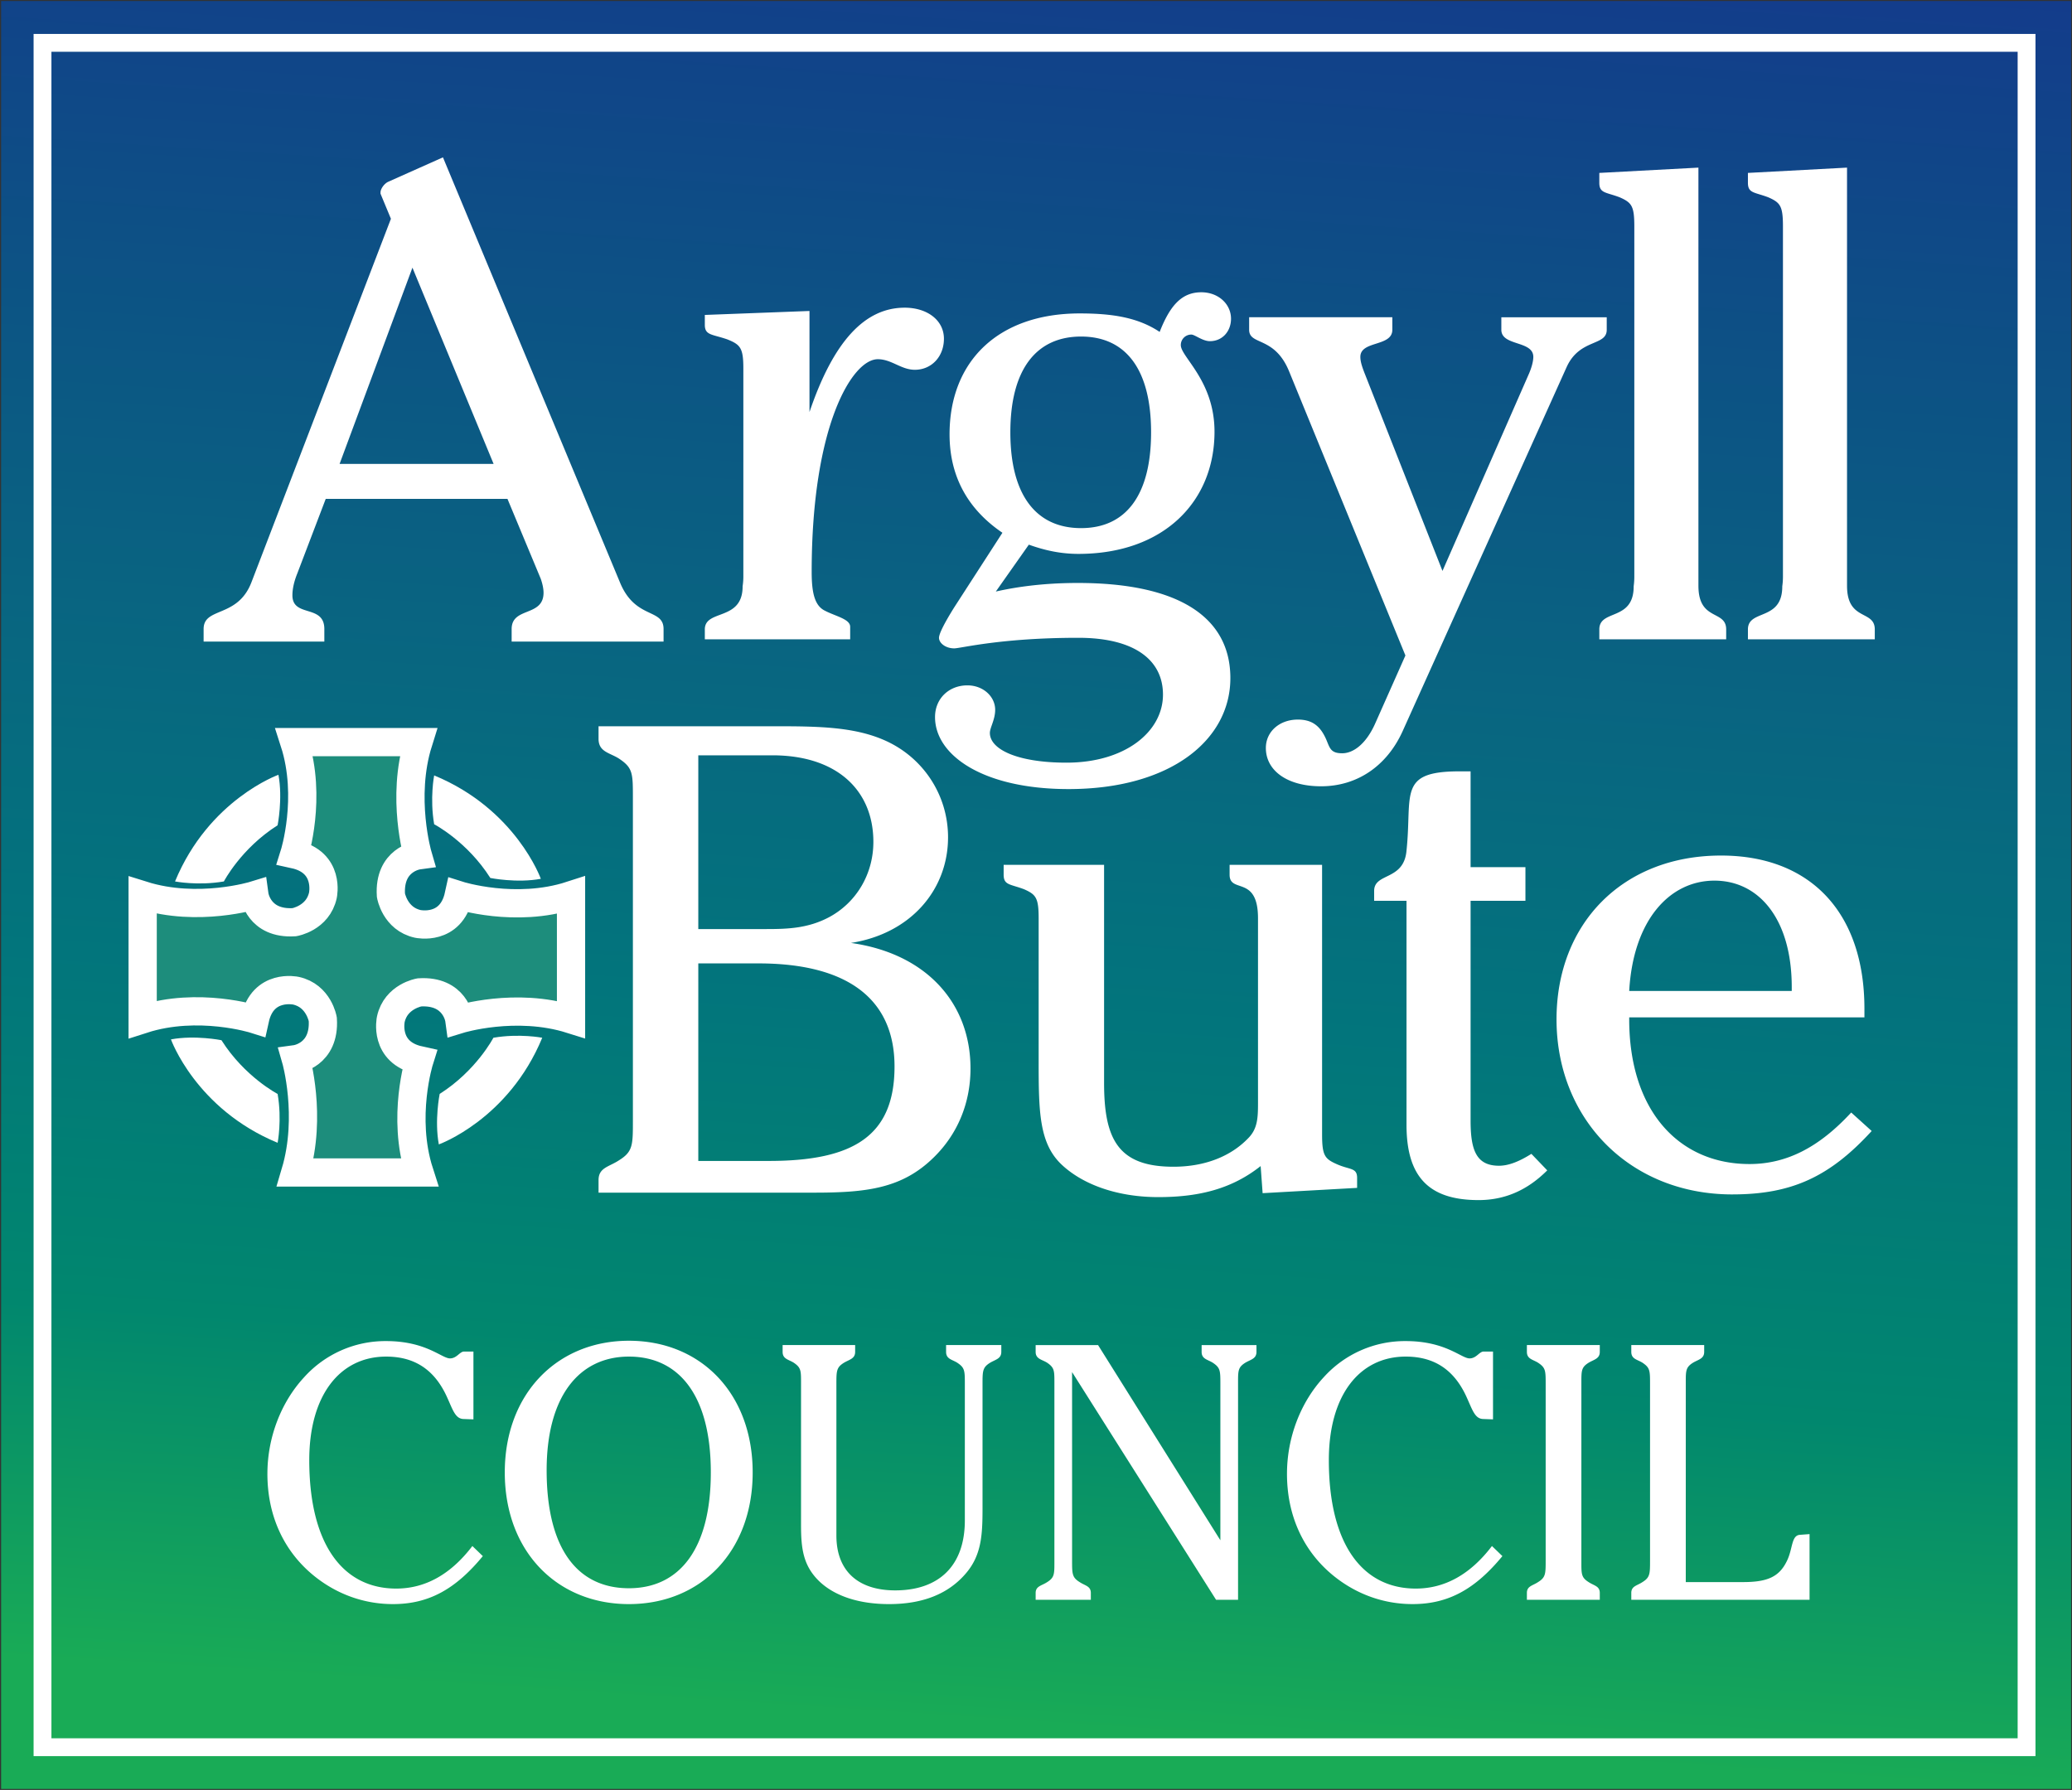
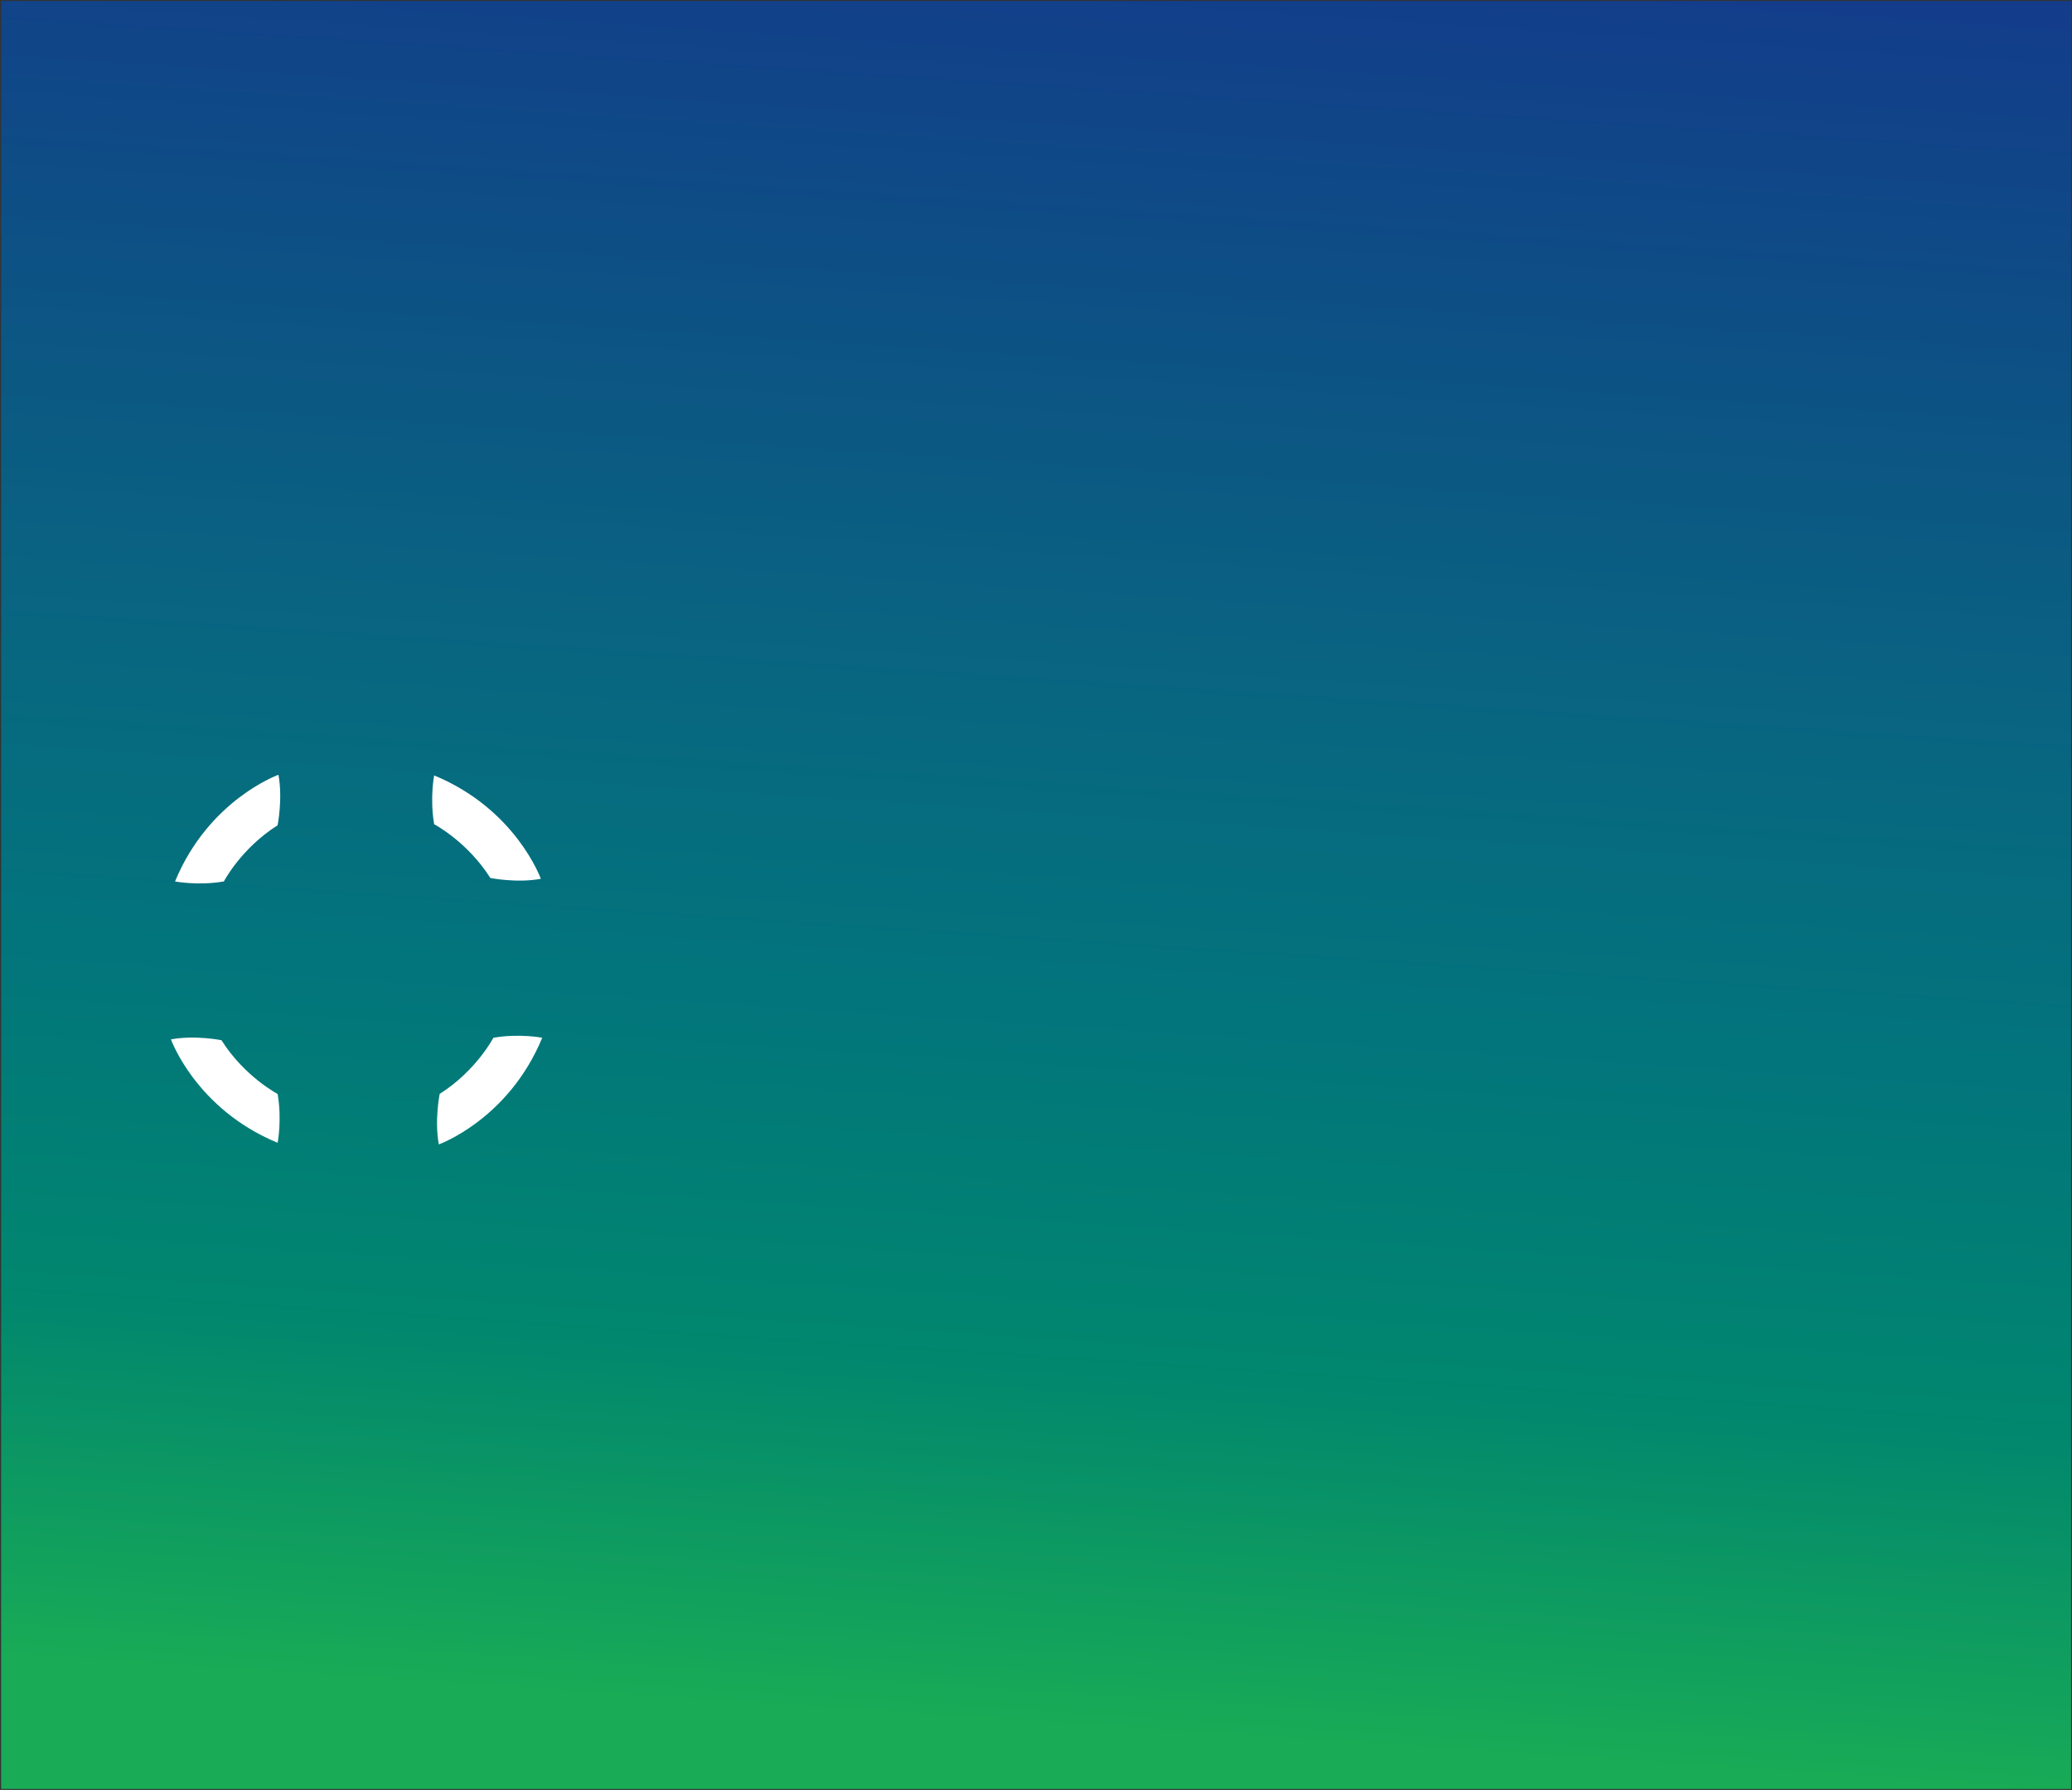
<svg xmlns="http://www.w3.org/2000/svg" width="1000" height="863.982">
  <rect width="100%" height="100%" fill="#333333" stroke="none" />
  <defs>
    <linearGradient id="A" x1="827.456" y1="-123.594" x2="822.956" y2="-55.213" gradientUnits="userSpaceOnUse">
      <stop offset="0" stop-color="#133c8b" />
      <stop offset=".2" stop-color="#0d5085" />
      <stop offset=".4" stop-color="#096481" />
      <stop offset=".603" stop-color="#02757c" />
      <stop offset=".8" stop-color="#01876e" />
      <stop offset="1" stop-color="#19ab56" />
    </linearGradient>
    <clipPath id="B">
-       <path d="M749.504 55.016h79.37v68.558h-79.37V55.016z" />
-     </clipPath>
+       </clipPath>
    <clipPath id="C">
      <path d="M749.504 55.016h79.37v68.558h-79.37V55.016z" />
    </clipPath>
  </defs>
  <g transform="matrix(12.587 0 0 -12.587 -9433.452 1555.971)">
    <path transform="scale(1 -1)" d="M749.503-123.578h79.368v68.562h-79.368z" fill="url(#A)" />
    <g clip-path="url(#B)" fill="#fff">
      <path d="M766.617 70.004c-.47 1.065-1.231 1.591-2.352 1.591-1.771 0-2.947-1.48-2.947-3.971 0-3.224 1.287-4.925 3.334-4.925 1.107 0 2.089.539 2.92 1.632l.401-.387c-1.038-1.259-2.062-1.84-3.445-1.84-1.121 0-2.186.387-3.072 1.12-1.134.941-1.743 2.297-1.743 3.874 0 1.398.526 2.754 1.411 3.708a4.19 4.19 0 0 0 3.141 1.384c1.536 0 2.131-.664 2.449-.664.263 0 .373.263.539.263h.36v-2.601l-.387.014c-.305.013-.402.345-.609.802m3.803-2.768c0-3.002 1.176-4.524 3.154-4.524 1.951 0 3.141 1.522 3.141 4.441 0 2.933-1.204 4.442-3.141 4.442-1.909 0-3.154-1.523-3.154-4.359m3.154 4.967c2.768 0 4.746-2.034 4.746-5.05s-1.978-5.049-4.746-5.049-4.759 2.033-4.759 5.049 2.006 5.05 4.759 5.05m8.675-.428c0-.263-.221-.291-.429-.416-.29-.179-.29-.317-.29-.829v-5.797c0-1.37.844-2.103 2.255-2.103 1.66 0 2.67.927 2.67 2.684v5.216c0 .526 0 .636-.29.829-.194.125-.429.139-.429.416v.263h2.117v-.263c0-.263-.222-.291-.43-.416-.29-.179-.29-.317-.29-.829v-4.76c0-1.024-.041-1.812-.664-2.518-.664-.761-1.633-1.148-2.919-1.148-1.149 0-2.048.304-2.629.83-.678.623-.747 1.315-.747 2.227v5.369.124c0 .415-.014.526-.277.705-.193.125-.429.139-.429.416v.263h2.781v-.263zm13.714-.416c-.194.125-.429.139-.429.416v.262h2.103v-.262c0-.264-.221-.291-.429-.416-.263-.166-.277-.29-.277-.705v-.125-8.26h-.843L790.567 71v-7.223c0-.512 0-.65.291-.83.207-.138.428-.152.428-.415v-.263h-2.116v.263c0 .263.235.277.442.415.263.166.277.291.277.706v.124 6.752.125c0 .415-.014.525-.277.705-.193.125-.442.139-.442.416v.262h2.393l4.69-7.485v5.977c0 .526 0 .637-.29.83m9.748-1.355c-.47 1.065-1.232 1.591-2.352 1.591-1.771 0-2.947-1.48-2.947-3.971 0-3.224 1.287-4.925 3.334-4.925 1.107 0 2.09.539 2.92 1.632l.401-.387c-1.038-1.259-2.062-1.84-3.445-1.84-1.121 0-2.186.387-3.072 1.12-1.134.941-1.743 2.297-1.743 3.874 0 1.398.526 2.754 1.411 3.708a4.19 4.19 0 0 0 3.141 1.384c1.536 0 2.131-.664 2.449-.664.262 0 .374.263.539.263h.36v-2.601l-.387.014c-.305.013-.402.345-.609.802m5.09 1.771c0-.263-.221-.291-.429-.416-.263-.165-.277-.29-.277-.705v-.124-6.752-.125c0-.415.014-.539.277-.705.208-.139.429-.152.429-.415v-.263h-2.795v.263c0 .263.222.276.429.415.291.18.291.318.291.83v6.752c0 .526 0 .636-.291.829-.194.125-.429.139-.429.416v.263h2.795v-.263zm1.208-9.242c0 .263.221.276.429.415.29.18.29.318.29.83v6.752c0 .526 0 .636-.29.83-.194.124-.429.138-.429.415v.263h2.795v-.263c0-.263-.222-.291-.429-.415-.263-.166-.277-.291-.277-.706v-.124-7.582h2.2c.941 0 1.383.208 1.674.802.235.471.166.983.498 1.01l.374.028V62.27h-6.835v.263zM776.235 87.99h2.128.481c.811 0 1.596.025 2.407.456 1.039.557 1.697 1.647 1.697 2.888 0 1.951-1.368 3.319-3.876 3.319h-2.837V87.99zm0-8.892h2.711c3.242 0 4.813.963 4.813 3.623 0 2.584-1.798 3.952-5.219 3.952h-2.305v-7.575zm-3.825-.735c0 .482.405.507.785.76.532.33.532.583.532 1.521v12.362c0 .963 0 1.165-.532 1.52-.355.228-.785.253-.785.76v.481h6.814c1.596 0 2.939-.025 4.079-.506 1.52-.634 2.508-2.103 2.508-3.75 0-2.026-1.444-3.698-3.724-4.053 2.888-.405 4.585-2.305 4.585-4.813 0-1.343-.506-2.534-1.418-3.42-1.216-1.191-2.584-1.343-4.586-1.343h-8.258v.481zm28.301.614c.506-.228.785-.127.785-.532v-.38l-3.623-.203-.076 1.039c-1.089-.861-2.33-1.19-3.926-1.19-1.571 0-2.888.481-3.699 1.241-.861.81-.887 2.001-.887 3.952v5.497c0 .785-.101.912-.557 1.115-.532.202-.785.152-.785.557v.38h3.851v-7.575-.785c0-2.153.532-3.217 2.659-3.217 1.216 0 2.205.405 2.863 1.089.355.355.38.76.38 1.343v.683 6.41c0 1.672-1.089.937-1.089 1.672v.38h3.546V80.117c0-.811.102-.937.558-1.14m1.438 10.096v.38c0 .709 1.14.38 1.241 1.545.228 2.154-.355 3.04 2.027 3.04h.43v-3.673h2.103v-1.292h-2.103v-8.436c0-1.14.229-1.723 1.09-1.723.355 0 .76.152 1.241.456l.608-.633c-.76-.76-1.621-1.14-2.634-1.14-1.926 0-2.762.912-2.762 2.888v8.588h-1.241zm16.012-3.457v.152c0 2.584-1.241 4.079-2.964 4.079s-3.116-1.52-3.268-4.231h6.232zm-2.28-7.802c-3.926 0-6.739 2.887-6.739 6.713 0 3.673 2.534 6.282 6.308 6.282 3.42 0 5.498-2.178 5.498-5.877v-.329h-9.019v-.076c0-3.496 1.9-5.548 4.611-5.548 1.444 0 2.685.658 3.901 1.976l.785-.709c-1.621-1.774-3.09-2.432-5.345-2.432m-53.4 28.014h5.905l-3.112 7.524-2.793-7.524zm-5.214-6.333c0 .861 1.304.405 1.836 1.798l5.346 13.934-.399.962v.051c0 .127.133.329.293.405l2.101.938 6.783-16.29c.586-1.444 1.676-.988 1.676-1.798v-.482h-5.825v.482c0 .861 1.223.456 1.223 1.393 0 .177-.053.38-.106.532l-1.277 3.065h-6.969l-1.091-2.862c-.133-.33-.186-.608-.186-.836 0-.862 1.224-.33 1.224-1.292v-.482h-4.629v.482zm19.218-.014c0 .785 1.449.304 1.449 1.647 0 .025.028.152.028.38v7.98c0 .785-.112.912-.613 1.114-.585.203-.864.152-.864.558v.38l4.013.152v-3.876c.919 2.71 2.118 4.002 3.651 4.002.863 0 1.504-.481 1.504-1.19 0-.684-.474-1.191-1.115-1.191-.529 0-.891.405-1.421.405-.975 0-2.535-2.533-2.535-8.157 0-.785.111-1.267.473-1.469.418-.228 1.003-.33 1.003-.634v-.481h-5.573v.38zm11.715 7.557c0-2.407.988-3.673 2.711-3.673s2.685 1.266 2.685 3.673-.963 3.673-2.685 3.673-2.711-1.266-2.711-3.673m7.322 5.371c.658 0 1.139-.456 1.139-1.014 0-.481-.329-.861-.81-.861-.279 0-.583.253-.709.253a.4.4 0 0 1-.406-.405c0-.456 1.292-1.368 1.292-3.319 0-2.685-1.951-4.686-5.218-4.686-.659 0-1.267.126-1.901.354l-1.266-1.798c.785.177 1.824.329 3.141.329 3.876 0 5.852-1.317 5.852-3.648 0-2.381-2.305-4.256-6.207-4.256-3.268 0-5.117 1.292-5.117 2.761 0 .71.532 1.216 1.241 1.216.608 0 1.065-.43 1.065-.937 0-.38-.203-.684-.203-.887 0-.633 1.064-1.14 2.938-1.14 2.255 0 3.699 1.191 3.699 2.61 0 1.342-1.114 2.178-3.242 2.178-2.99 0-4.51-.405-4.763-.405-.33 0-.583.203-.583.405 0 .152.203.558.583 1.166l1.849 2.862c-1.343.912-2.027 2.179-2.027 3.775 0 2.812 1.875 4.636 4.991 4.636 1.241 0 2.23-.152 3.065-.709.406 1.038.862 1.52 1.597 1.52m12.535-3.187c.139.304.195.557.195.709 0 .634-1.226.406-1.226 1.039v.481h4.041v-.481c0-.633-1.031-.329-1.533-1.419l-6.298-13.984c-.613-1.342-1.756-2.102-3.121-2.102-1.31 0-2.118.608-2.118 1.469 0 .633.53 1.089 1.226 1.089.558 0 .864-.253 1.087-.76.14-.329.167-.532.613-.532s.92.38 1.254 1.115l1.171 2.635-4.459 10.893c-.558 1.368-1.533.988-1.533 1.596v.481h5.49v-.481c0-.659-1.226-.405-1.226-1.039 0-.202.084-.43.195-.709l2.954-7.499 3.288 7.499zm6.526-8.069c0-1.368 1.064-.912 1.064-1.672v-.38h-4.864v.38c0 .785 1.317.304 1.317 1.647 0 .025.025.152.025.38v13.426c0 .786-.101.912-.557 1.115-.532.203-.785.152-.785.557v.38l3.8.203v-15.681-.355zm5.698 0c0-1.368 1.064-.912 1.064-1.672v-.38h-4.864v.38c0 .785 1.317.304 1.317 1.647 0 .025.026.152.026.38v13.426c0 .786-.102.912-.558 1.115-.532.203-.785.152-.785.557v.38l3.8.203v-15.681-.355z" />
    </g>
-     <path d="M761.077 78.648l-.018 4.296.742 1.326-1.131 1.52-1.856-1.114h-3.689v4.374h3.775l1.63-.941 1.581 1.581L760.7 91.1l.4 4.025h4.225v-4.35l-1-1 1.059-1.834 2.035 1.175h3.856V84.7h-4.2l-1.676.967-1.246-1.246 1.184-2.05v-3.646z" fill="#1d8d7c" fill-rule="evenodd" />
    <g clip-path="url(#C)">
-       <path d="M760.805 83.001s1.119.152 1.032 1.529c0 0-.149.904-1.032 1.096 0 0-1.269.281-1.571-1.096 0 0-2.173.688-4.304 0v4.756c2.124-.668 4.286-.001 4.286-.001s.152-1.119 1.529-1.032c0 0 .904.15 1.096 1.032 0 0 .281 1.27-1.096 1.571 0 0 .687 2.173 0 4.303h4.755c-.668-2.13-.02-4.345-.02-4.345s-1.119-.152-1.031-1.529c0 0 .149-.904 1.031-1.097 0 0 1.27-.281 1.571 1.097 0 0 2.172-.692 4.304 0v-4.756c-2.124.668-4.285.001-4.285.001s-.152 1.119-1.529 1.032c0 0-.904-.15-1.096-1.032 0 0-.281-1.27 1.096-1.571 0 0-.687-2.173 0-4.304h-4.756c.647 2.173.02 4.346.02 4.346z" fill="none" stroke="#fff" stroke-width="1.083" />
      <g fill="#fff">
        <path d="M766.107 92.009c-.172.999 0 1.873 0 1.873 3.138-1.295 4.09-3.965 4.09-3.965-.921-.172-1.936.032-1.936.032-.89 1.404-2.154 2.06-2.154 2.06m-6.002-10.342c.172-.999 0-1.873 0-1.873-3.138 1.296-4.09 3.965-4.09 3.965.921.172 1.936-.031 1.936-.031.89-1.405 2.154-2.061 2.154-2.061m8.273 2.155c.999.172 1.873 0 1.873 0-1.295-3.137-3.965-4.09-3.965-4.09-.172.921.032 1.936.032 1.936 1.404.89 2.06 2.154 2.06 2.154m-10.334 5.994c-.999-.172-1.873 0-1.873 0 1.295 3.138 3.965 4.09 3.965 4.09.171-.921-.032-1.936-.032-1.936-1.404-.89-2.06-2.154-2.06-2.154" />
      </g>
    </g>
-     <path d="M751.09 121.974h76.075V56.616H751.09z" fill="none" stroke="#fff" stroke-width=".684" />
  </g>
</svg>